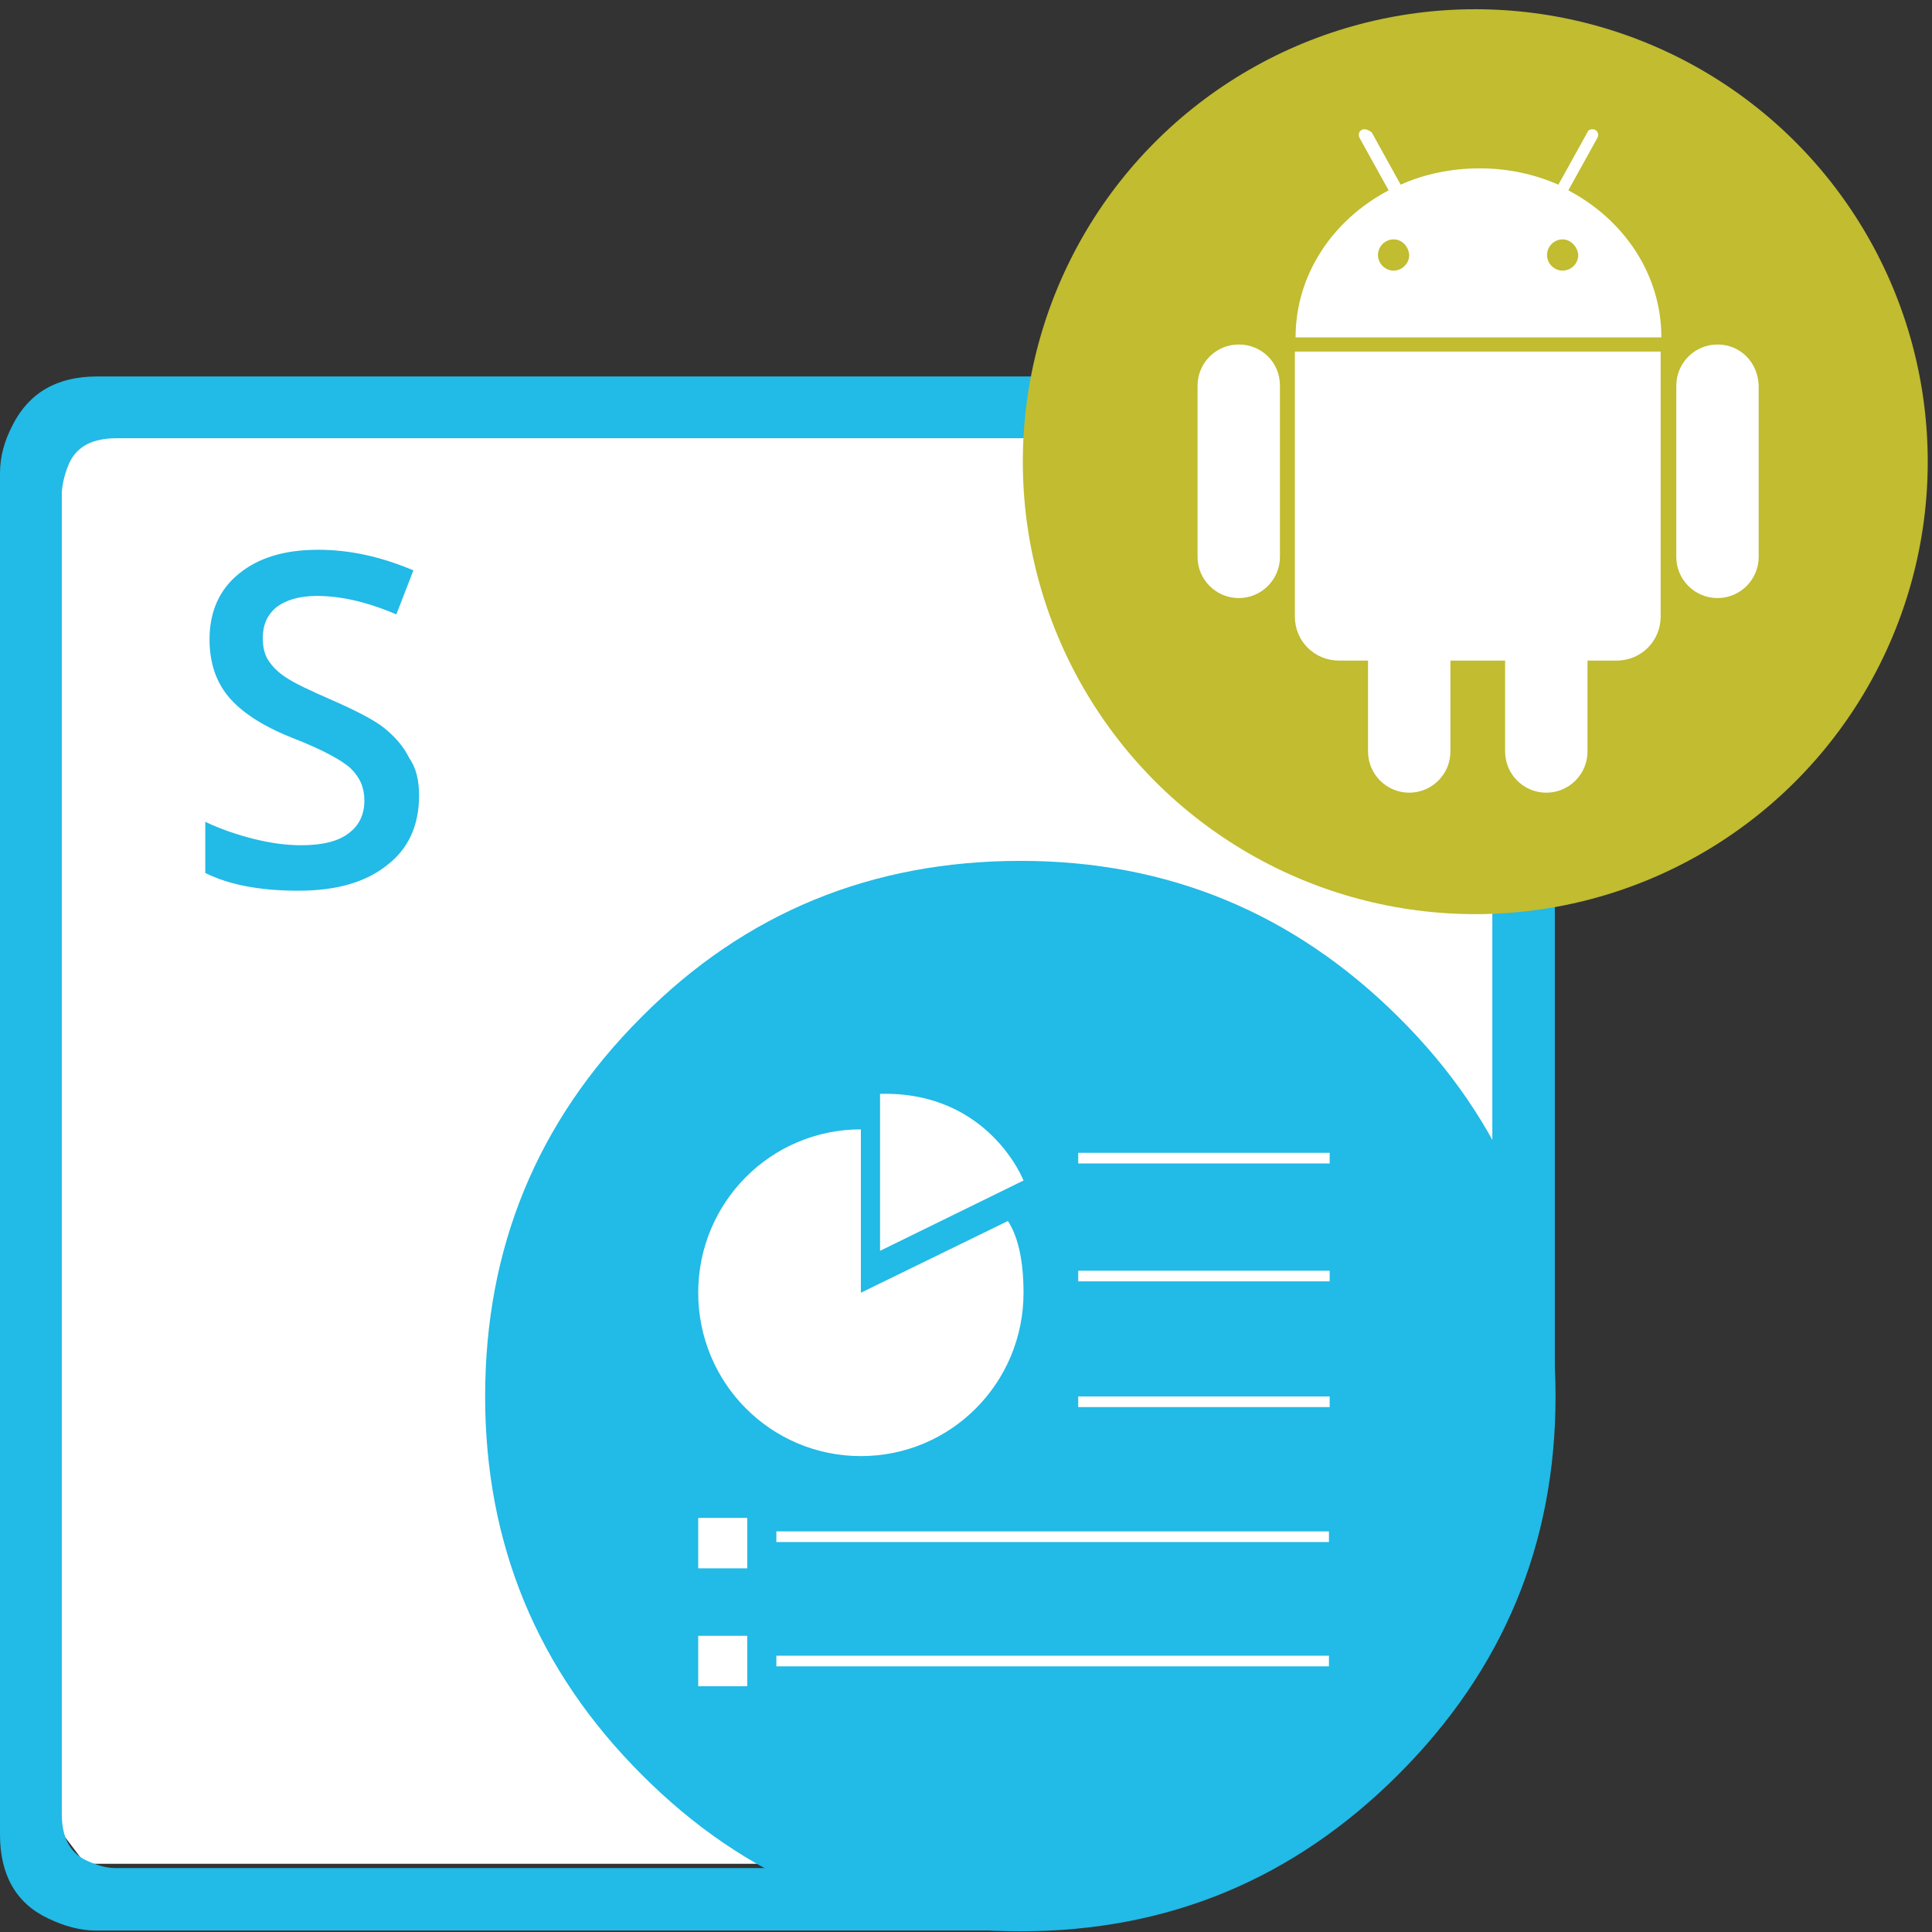
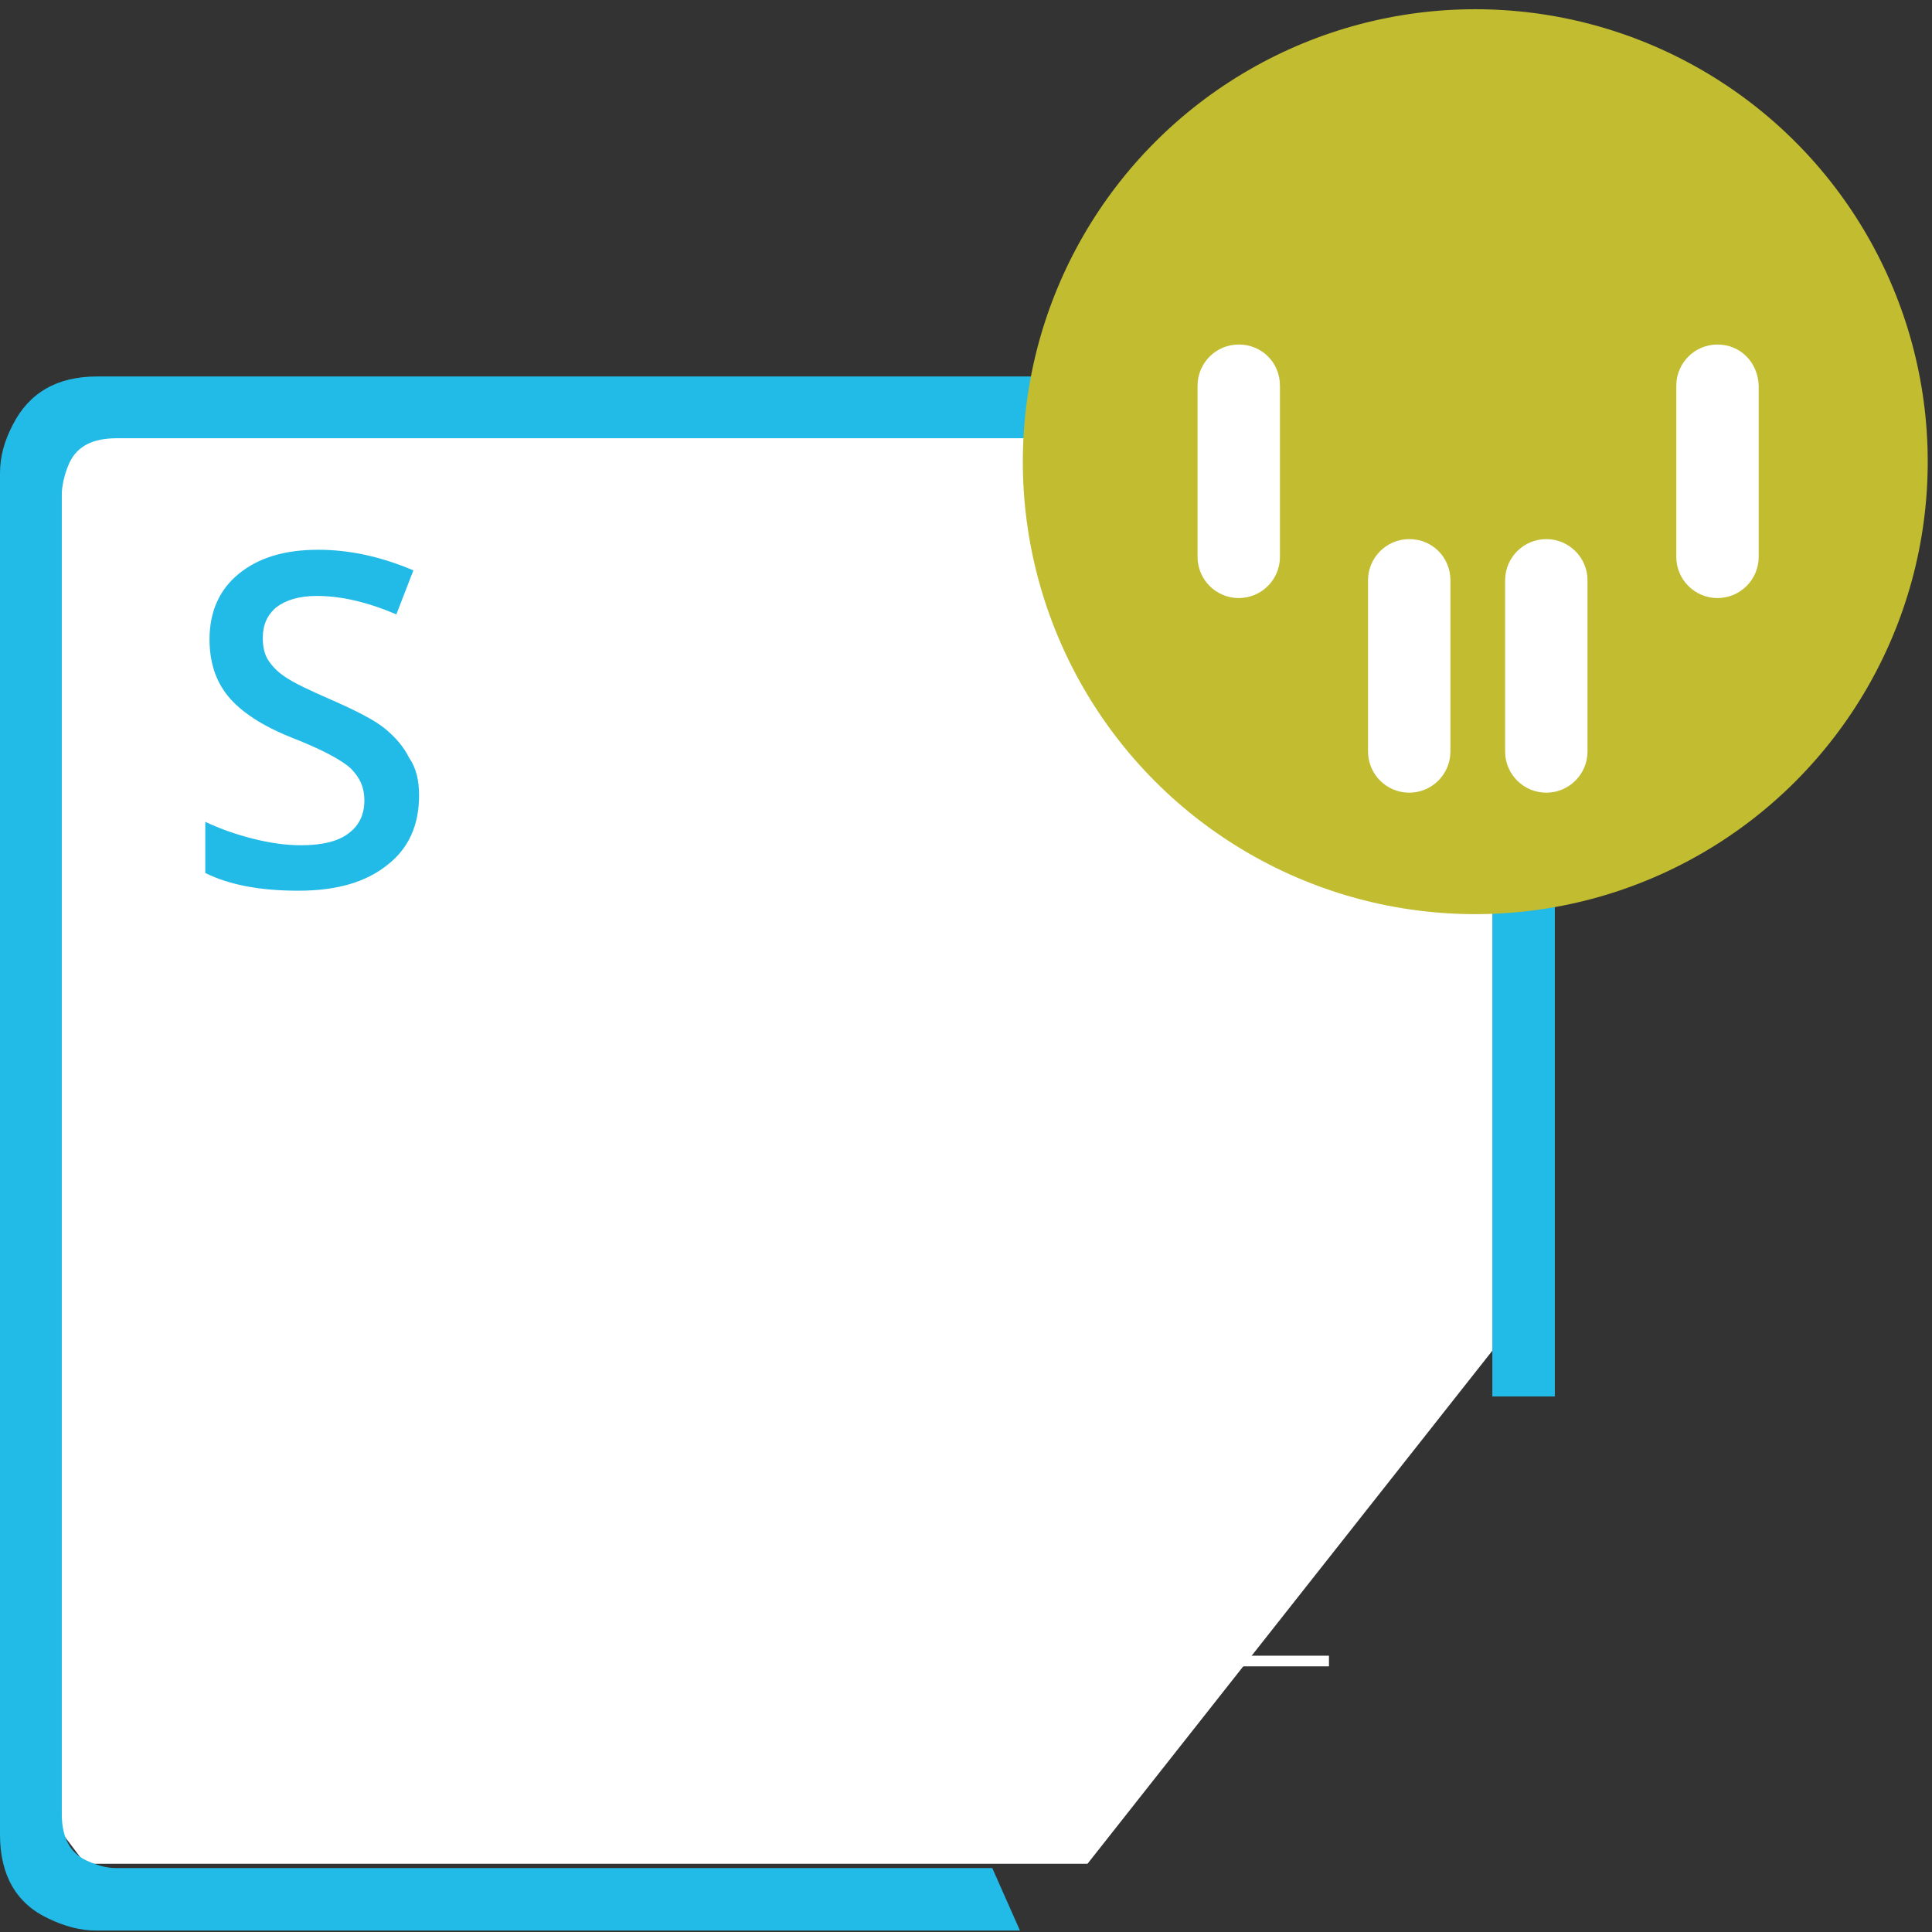
<svg xmlns="http://www.w3.org/2000/svg" version="1.1" id="Layer_1" x="0px" y="0px" viewBox="0 0 272 272" style="enable-background:new 0 0 272 272;" xml:space="preserve">
  <rect x="0" y="0" width="272" height="272" fill="#333333" stroke="none" />
  <style type="text/css">
	.st0{fill:#FFFFFF;}
	.st1{fill-rule:evenodd;clip-rule:evenodd;fill:#22BAE6;}
	.st2{fill:#22BAE6;}
	.st3{fill:#C1BC30;}
</style>
  <g id="Slides">
    <polygon class="st0" points="210.7,64.1 203.5,59.5 14.5,59.5 7.4,66.6 7.4,256.3 12,262.4 153.1,262.4 210.7,189.4  " />
-     <path class="st1" d="M68.3,196.6c0-20.9,7.3-38.7,22-53.4c14.6-14.7,32.4-22,53.4-22c20.7,0,38.4,7.3,53.2,22   c14.8,14.7,22.1,32.4,22.1,53.4c0,20.8-7.4,38.5-22.1,53.2c-14.8,14.8-32.5,22.1-53.2,22.1c-21,0-38.8-7.4-53.4-22.1   C75.6,235.1,68.3,217.3,68.3,196.6" />
    <path class="st1" d="M218.9,196.6h-8.8V69.4c0-3.2-1.1-5.4-3.5-6.6c-0.8-0.4-1.7-0.7-2.8-0.9l-1.3-0.2H16.4c-3.3,0-5.5,1.1-6.6,3.4   c-0.6,1.3-1,2.8-1.1,4.2v186.1c0,3.2,1.1,5.4,3.4,6.5c1.3,0.6,2.7,1.1,4.2,1.1h123.4l3.9,8.8h-130c-2.3,0-4.5-0.6-6.8-1.7   C2.3,268,0,264,0,258.3V66.6c0-2.3,0.6-4.5,1.8-6.8C4.1,55.3,8,53,13.7,53h191.6l2.1,0.2c1.7,0.2,3.3,0.7,4.7,1.5   c4.5,2.3,6.8,6.2,6.8,11.9V196.6z" />
    <g>
      <path class="st2" d="M59,112c0,4.2-1.5,7.5-4.5,9.8c-3,2.4-7.1,3.6-12.5,3.6c-5.3,0-9.7-0.8-13.1-2.5v-7.2c2.1,1,4.4,1.8,6.8,2.4    c2.4,0.6,4.6,0.9,6.7,0.9c3.1,0,5.3-0.6,6.7-1.7c1.5-1.1,2.2-2.7,2.2-4.6c0-1.8-0.6-3.2-1.9-4.5c-1.3-1.2-4.1-2.7-8.2-4.3    c-4.3-1.7-7.3-3.7-9.1-5.9c-1.8-2.2-2.6-4.9-2.6-8c0-3.9,1.4-7,4.1-9.2c2.8-2.3,6.5-3.4,11.2-3.4c4.5,0,8.9,1,13.4,2.9l-2.4,6.2    c-4.2-1.8-7.9-2.6-11.2-2.6c-2.5,0-4.4,0.6-5.7,1.6c-1.3,1.1-1.9,2.5-1.9,4.3c0,1.2,0.2,2.3,0.8,3.2c0.6,0.9,1.4,1.7,2.5,2.4    c1.2,0.8,3.3,1.8,6.3,3.1c3.4,1.5,6,2.8,7.5,4c1.5,1.2,2.8,2.7,3.5,4.2C58.6,108.1,59,109.9,59,112z" />
    </g>
    <g id="Symbol_4_">
-       <path class="st0" d="M144.1,182c0,12.7-10.2,23-22.9,23s-22.9-10.3-22.9-23c0-12.7,10.2-23,22.9-23c0.9,0,0,0,0,0v23    c0,0,0,0,20.7-10.1C143.2,173.9,144.1,177.1,144.1,182z" />
      <path class="st0" d="M123.9,154v22.1l20.2-9.9C144.1,166.2,139.2,153.6,123.9,154z" />
      <rect x="151.8" y="162.3" class="st0" width="35.4" height="1.5" />
      <rect x="151.8" y="178.9" class="st0" width="35.4" height="1.5" />
      <rect x="151.8" y="196.6" class="st0" width="35.4" height="1.5" />
      <rect x="109.3" y="215.6" class="st0" width="77.8" height="1.5" />
      <rect x="109.3" y="233.1" class="st0" width="77.8" height="1.5" />
      <rect x="98.3" y="213.7" class="st0" width="6.9" height="7.1" />
      <rect x="98.3" y="230.3" class="st0" width="6.9" height="7.1" />
    </g>
  </g>
  <circle class="st3" cx="207.7" cy="65" r="63.7" />
  <g>
    <path class="st0" d="M174.4,48.5c-3.2,0-5.8,2.6-5.8,5.8v24.1c0,3.2,2.6,5.8,5.8,5.8s5.8-2.6,5.8-5.8V54.3   C180.2,51,177.6,48.5,174.4,48.5L174.4,48.5z M241.8,48.5c-3.2,0-5.8,2.6-5.8,5.8v24.1c0,3.2,2.6,5.8,5.8,5.8s5.8-2.6,5.8-5.8V54.3   C247.5,51,245,48.5,241.8,48.5L241.8,48.5z" />
    <path class="st0" d="M198.4,75.9c-3.2,0-5.8,2.6-5.8,5.8v24.1c0,3.2,2.6,5.8,5.8,5.8s5.8-2.6,5.8-5.8V81.7   C204.2,78.5,201.7,75.9,198.4,75.9L198.4,75.9z M217.7,75.9c-3.2,0-5.8,2.6-5.8,5.8v24.1c0,3.2,2.6,5.8,5.8,5.8s5.8-2.6,5.8-5.8   V81.7C223.5,78.5,220.9,75.9,217.7,75.9L217.7,75.9z" />
-     <path class="st0" d="M192.1,18.2c-0.1,0-0.3,0-0.4,0.1c-0.4,0.2-0.5,0.7-0.3,1.1l4.1,7.4c-7.8,4.1-13.1,11.8-13.1,20.7h51.5   c0-8.9-5.3-16.6-13.1-20.7l4.1-7.4c0.2-0.4,0.1-0.9-0.3-1.1c-0.1-0.1-0.3-0.1-0.4-0.1c-0.3,0-0.6,0.1-0.7,0.4l-4.1,7.4   c-3.4-1.5-7.2-2.3-11.1-2.3s-7.8,0.8-11.1,2.3l-4.1-7.4C192.6,18.3,192.4,18.2,192.1,18.2L192.1,18.2z M182.3,49.5v37.3   c0,3.5,2.8,6.2,6.2,6.2h39.1c3.5,0,6.2-2.8,6.2-6.2V49.5H182.3L182.3,49.5z" />
    <path class="st3" d="M196.2,33.7c-1.2,0-2.2,1-2.2,2.2s1,2.2,2.2,2.2s2.2-1,2.2-2.2C198.3,34.7,197.4,33.7,196.2,33.7L196.2,33.7z    M220,33.7c-1.2,0-2.2,1-2.2,2.2s1,2.2,2.2,2.2s2.2-1,2.2-2.2C222.1,34.7,221.1,33.7,220,33.7L220,33.7z" />
  </g>
</svg>